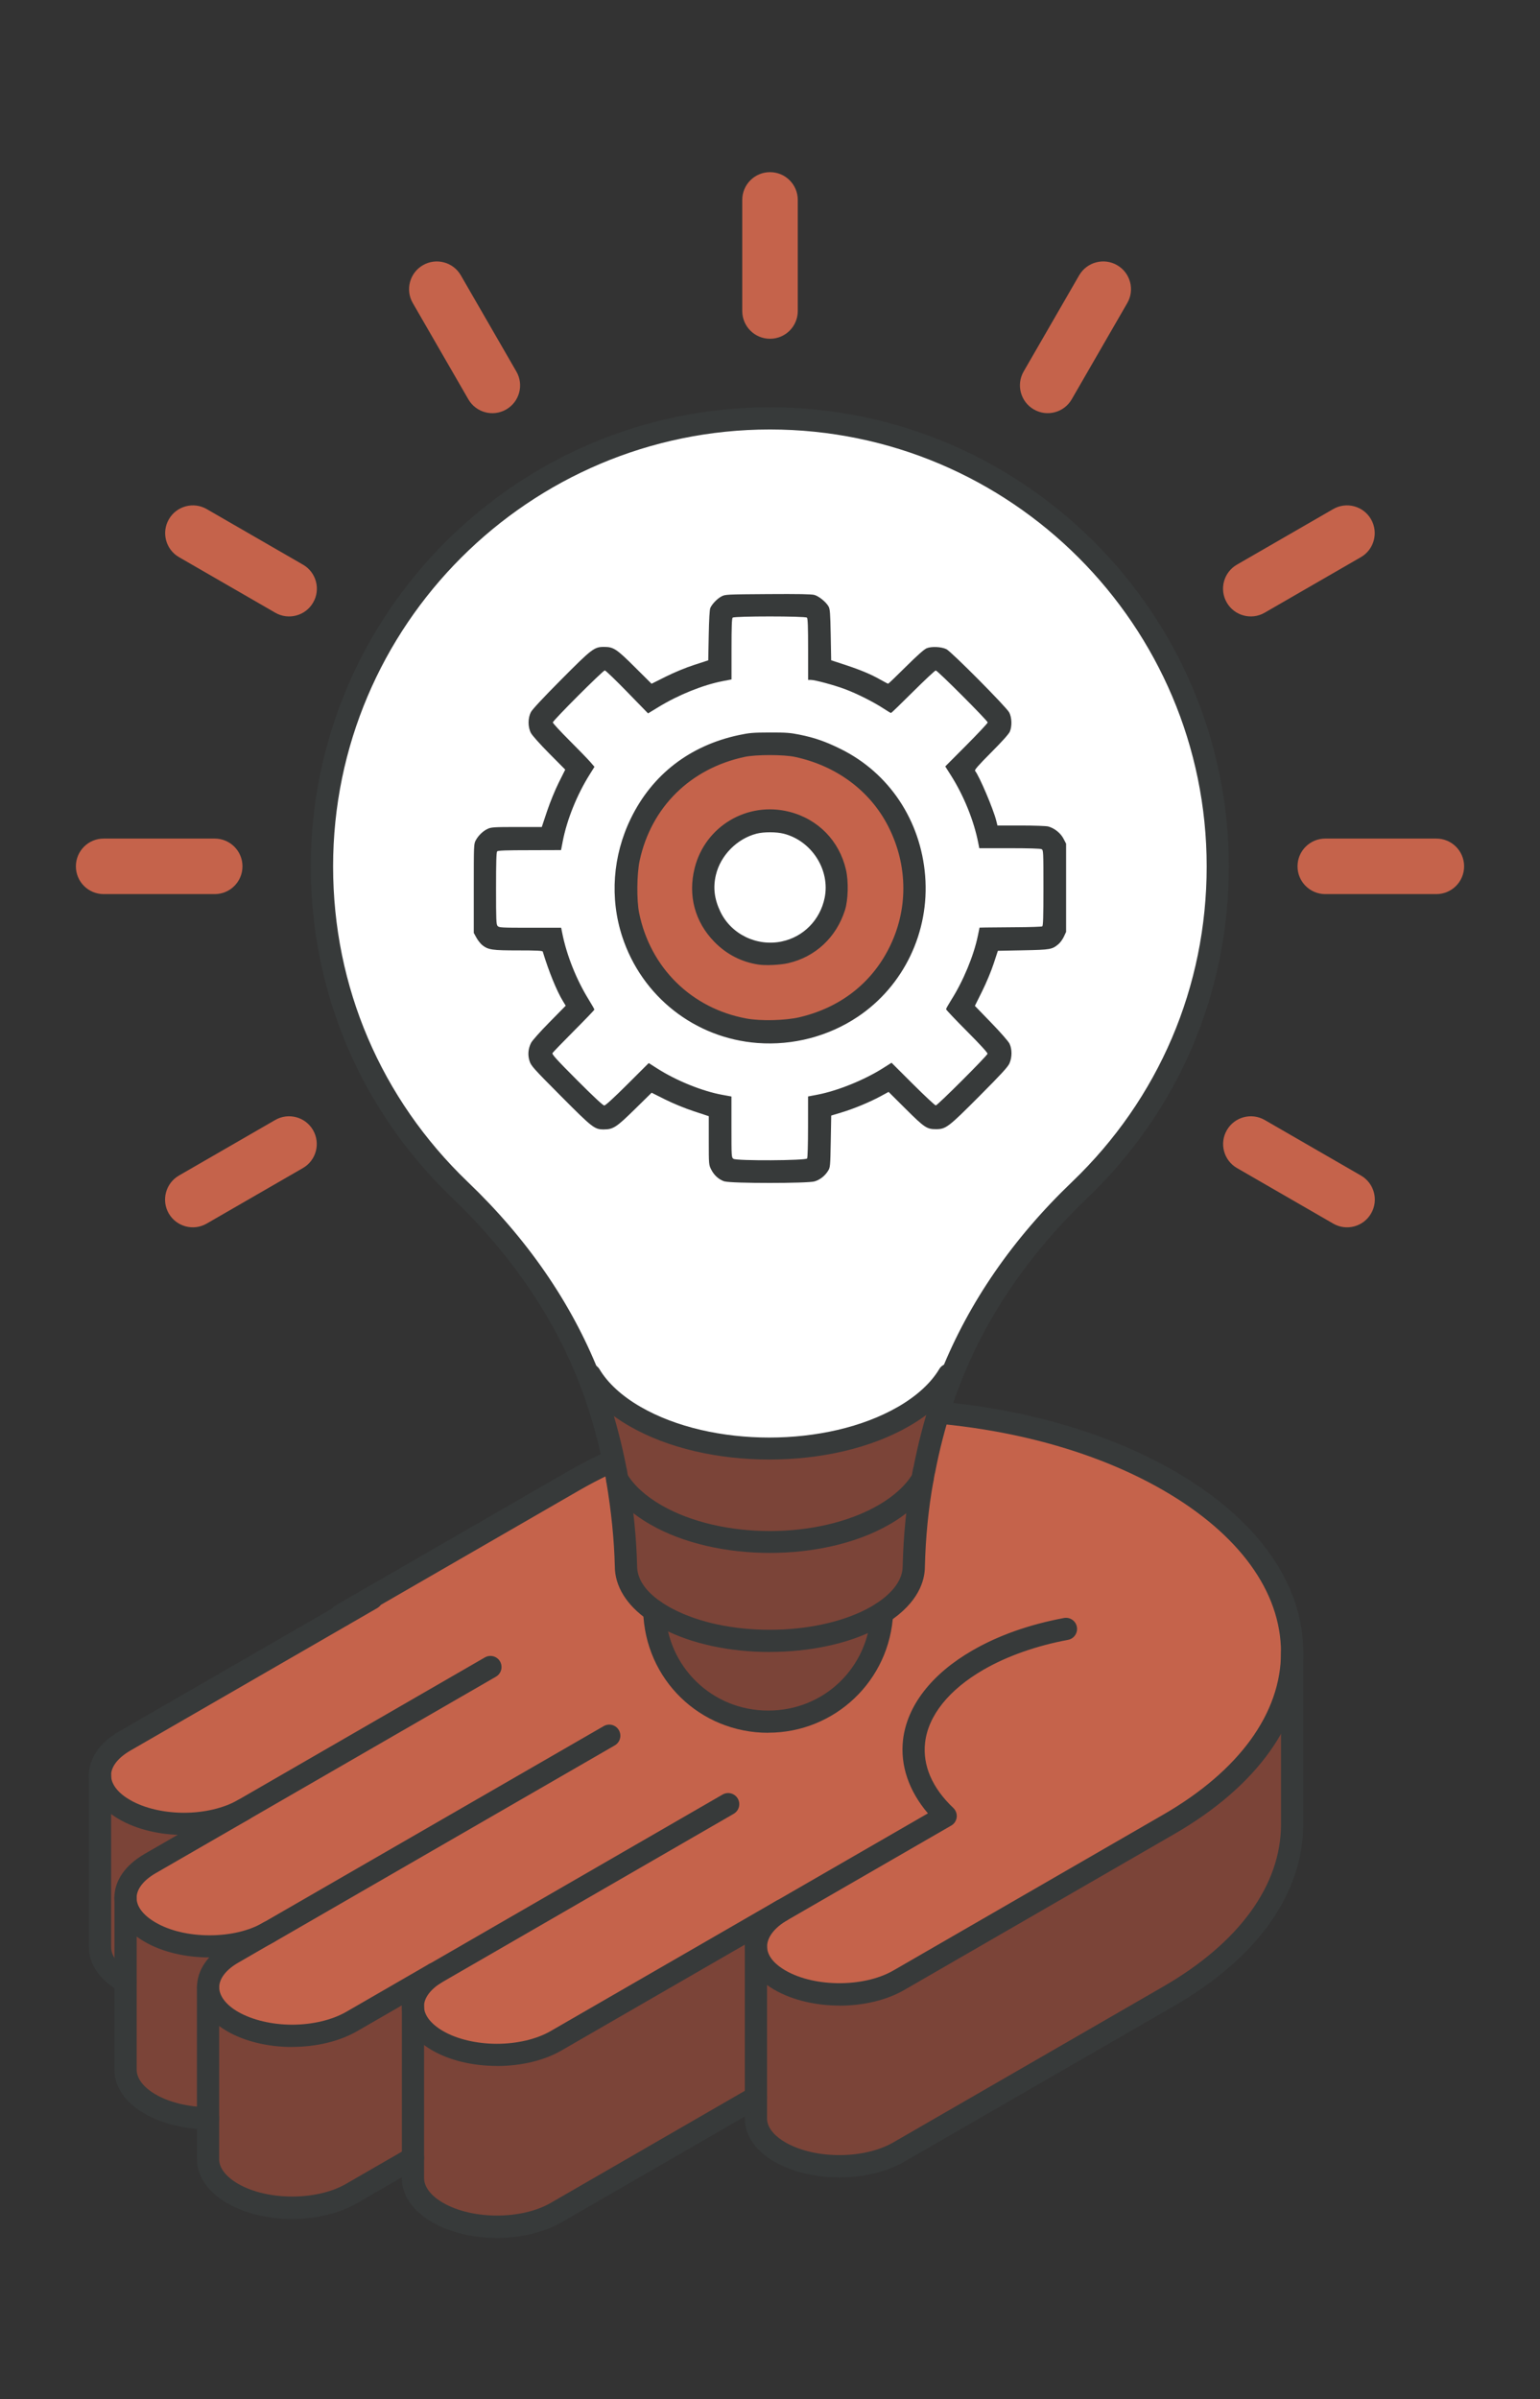
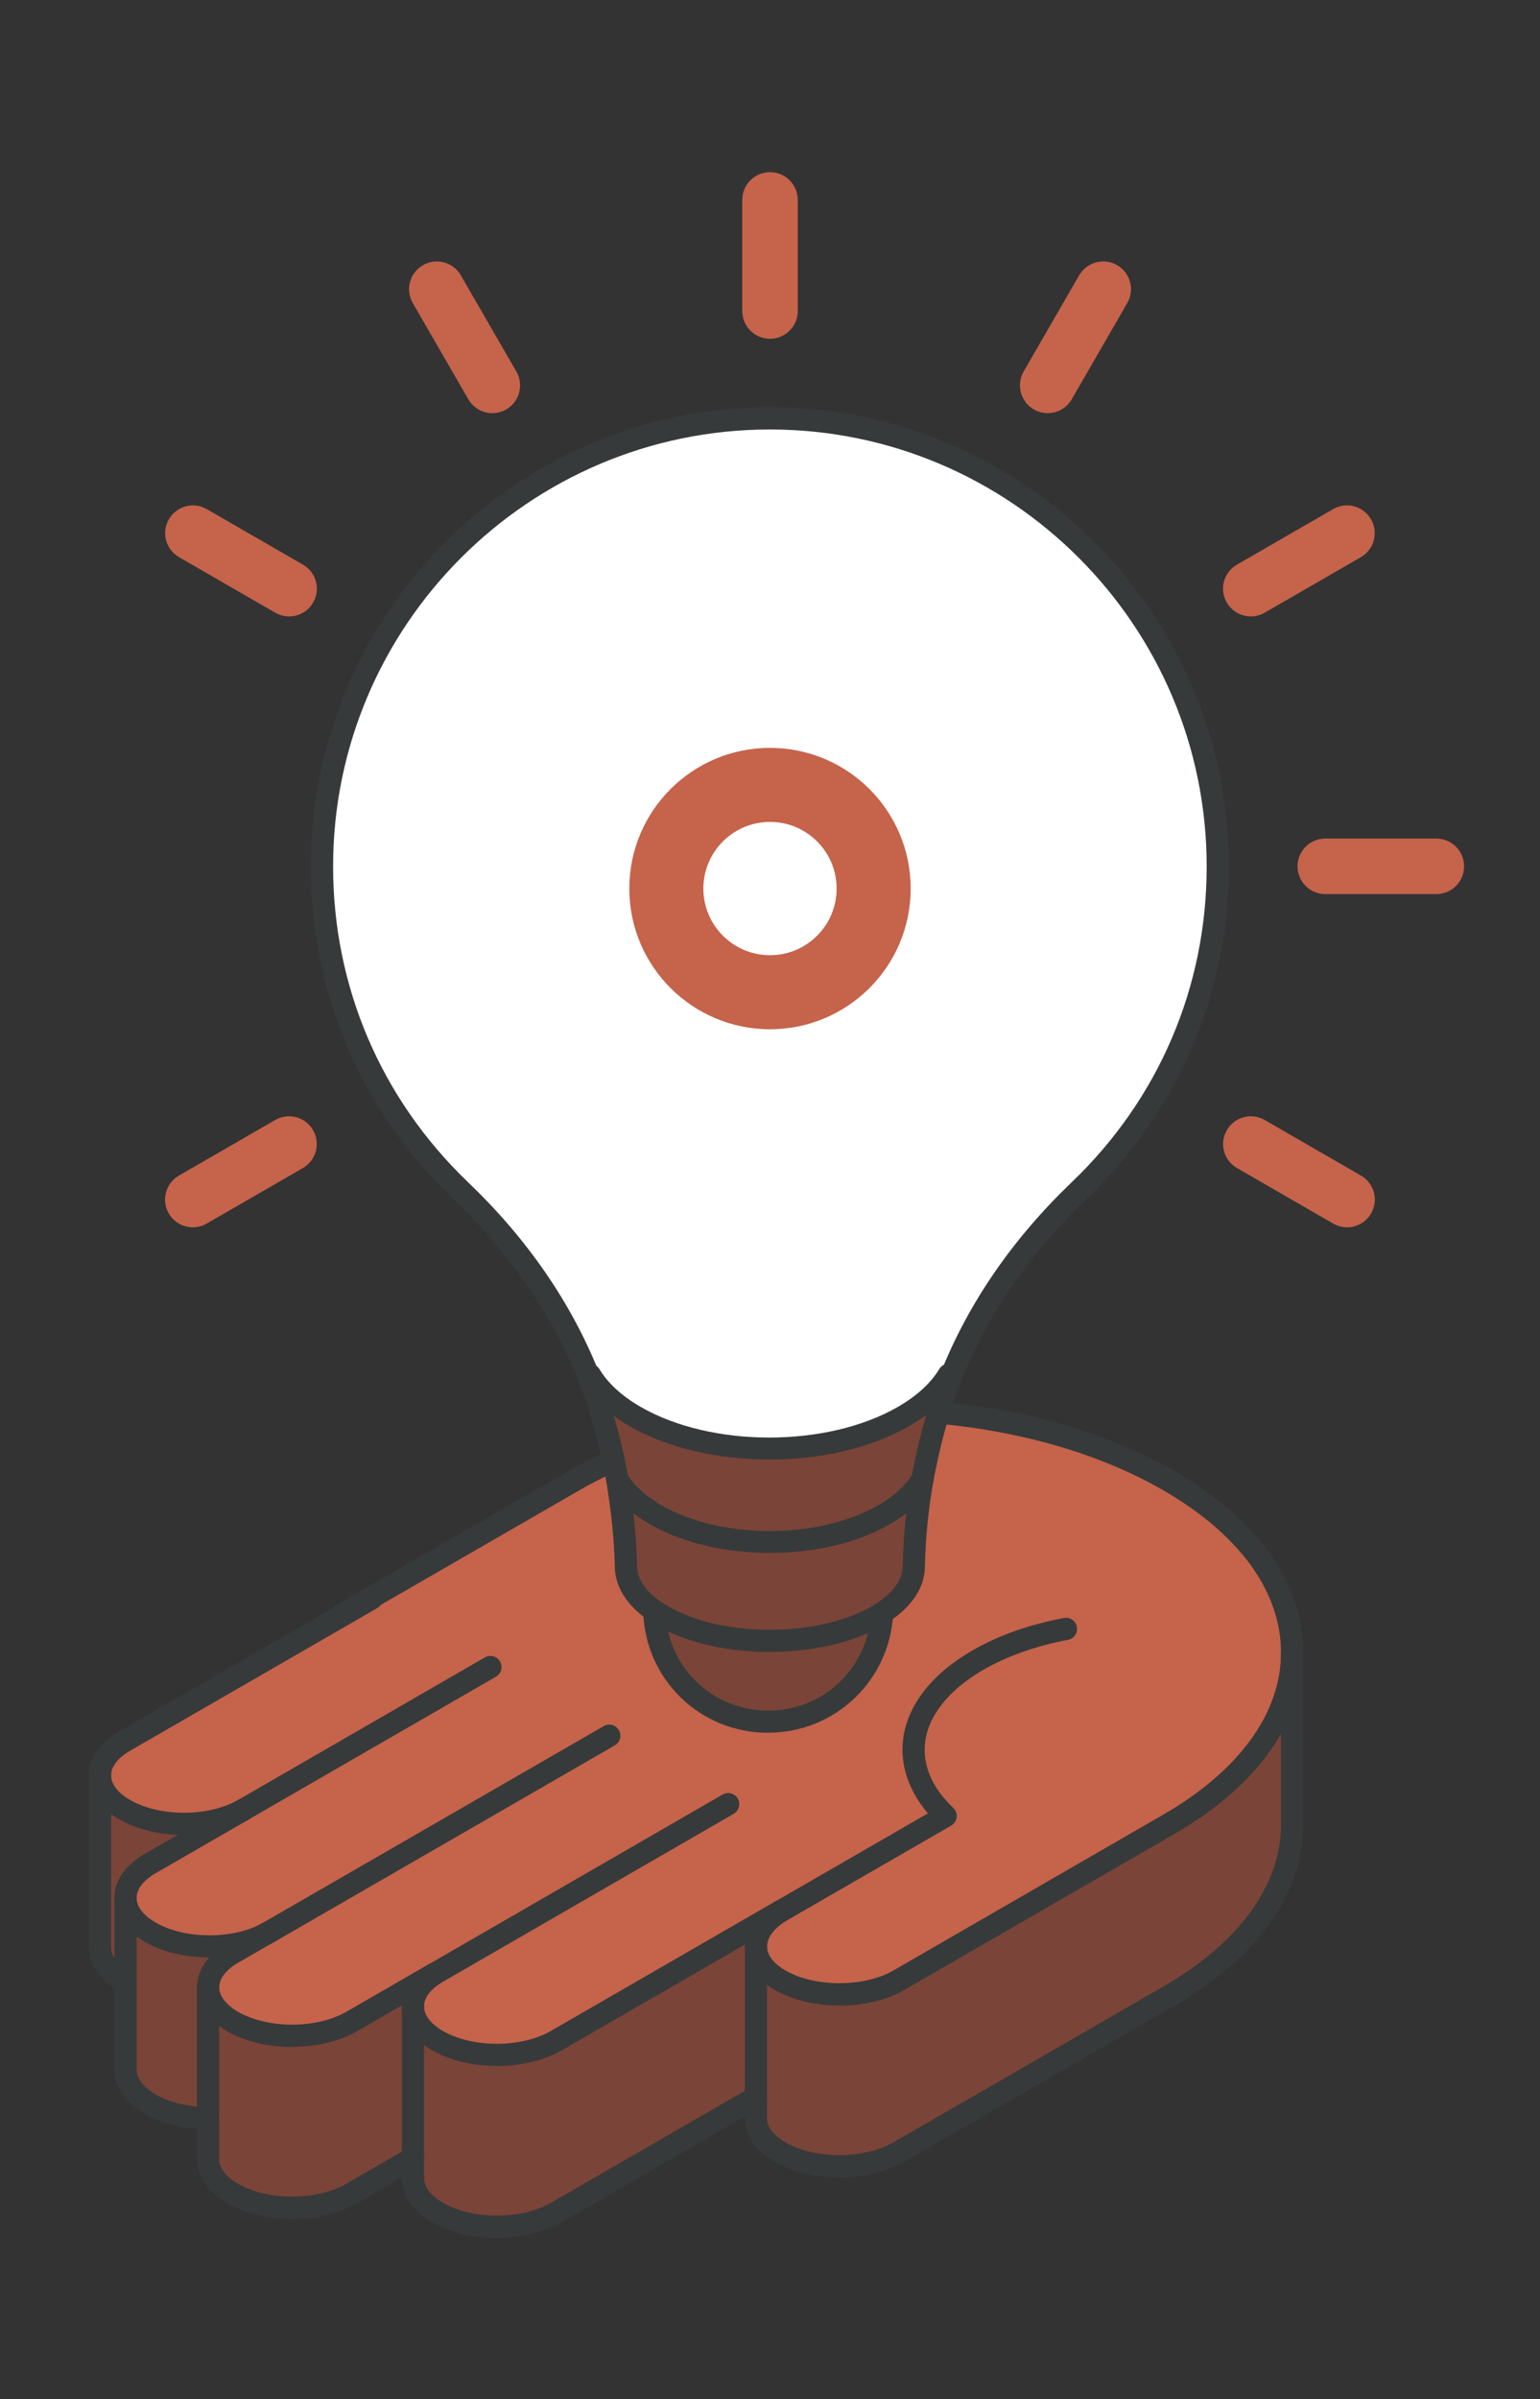
<svg xmlns="http://www.w3.org/2000/svg" width="208" height="324" viewBox="0 0 208 324" fill="none">
  <rect x="0" y="0" width="208" height="324" fill="#333333" stroke="none" />
  <g clip-path="url(#clip0_498_66494)">
    <path d="M174.51 223.16V246.37C174.51 254.77 168.96 263.17 157.86 269.58L121.39 290.63C116.78 293.29 109.19 293.19 104.82 290.32C102.98 289.11 102.1 287.61 102.1 286.09V262.88H102.11C102.11 264.38 102.99 265.89 104.82 267.1C109.19 269.98 116.78 270.08 121.39 267.42L157.86 246.36C168.95 239.95 174.51 231.55 174.51 223.16Z" fill="#7B4438" />
    <path d="M58.69 266.55L47.48 273.02C45.26 274.29 42.36 274.94 39.45 274.94C36.54 274.94 33.65 274.29 31.42 273.02C29.2 271.75 28.09 270.07 28.09 268.39C28.09 266.71 29.2 265.03 31.42 263.76L36.31 260.93C34.1 262.21 31.2 262.85 28.29 262.85C25.38 262.85 22.48 262.21 20.26 260.93C18.04 259.65 16.93 257.98 16.93 256.3C16.93 254.62 18.04 252.95 20.26 251.67L32.86 244.4C30.65 245.67 27.74 246.32 24.83 246.32C21.92 246.32 19.02 245.67 16.8 244.4C14.72 243.21 13.62 241.66 13.48 240.08C13.33 238.31 14.44 236.5 16.8 235.13L46.14 218.19L46.01 218.12L77.46 199.97C88.55 193.56 103.09 190.36 117.64 190.36C132.19 190.36 146.74 193.56 157.83 199.97C168.92 206.38 174.48 214.78 174.48 223.17C174.48 231.56 168.93 239.96 157.83 246.37L121.36 267.43C116.75 270.09 109.16 269.99 104.79 267.11C102.95 265.9 102.08 264.4 102.08 262.89C102.08 261.12 103.28 259.33 105.59 258.01L75.12 275.6C72.91 276.88 70 277.52 67.09 277.52C64.18 277.52 61.28 276.88 59.06 275.6C56.85 274.32 55.74 272.65 55.74 270.97C55.74 269.39 56.71 267.83 58.65 266.58L58.69 266.55Z" fill="#C5634B" />
    <path d="M102.1 262.88V283.23L75.15 298.79C70.71 301.36 63.53 301.36 59.1 298.79C56.89 297.52 55.78 295.84 55.78 294.16V270.95C55.78 272.63 56.89 274.3 59.1 275.58C61.31 276.86 64.22 277.5 67.13 277.5C70.04 277.5 72.94 276.86 75.16 275.58L105.63 257.99C103.32 259.32 102.12 261.1 102.12 262.87H102.11L102.1 262.88Z" fill="#7B4438" />
    <path d="M47.49 273.021L58.7 266.551C56.76 267.801 55.79 269.371 55.79 270.941V291.441L47.49 296.231C43.05 298.801 35.87 298.801 31.44 296.231C29.23 294.961 28.11 293.281 28.11 291.611V268.391C28.11 270.071 29.22 271.751 31.44 273.021C33.66 274.291 36.56 274.941 39.47 274.941C42.38 274.941 45.27 274.291 47.5 273.021H47.49Z" fill="#7B4438" />
    <path d="M36.33 260.93L31.44 263.76C29.22 265.03 28.11 266.71 28.11 268.39V286.06C25.28 286.04 22.45 285.39 20.29 284.15C18.06 282.86 16.95 281.18 16.96 279.48V256.29C16.96 257.97 18.07 259.64 20.29 260.92C22.5 262.2 25.4 262.84 28.32 262.84C31.24 262.84 34.12 262.2 36.34 260.92L36.33 260.93Z" fill="#7B4438" />
    <path d="M32.88 244.391L20.28 251.661C18.06 252.941 16.95 254.611 16.95 256.291V267.671L16.82 267.611C14.59 266.321 13.48 264.631 13.5 262.931V240.061C13.64 241.641 14.74 243.191 16.82 244.381C19.03 245.651 21.94 246.301 24.85 246.301C27.76 246.301 30.66 245.651 32.88 244.381V244.391Z" fill="#7B4438" />
    <path d="M67.129 279.001C63.829 279.001 60.709 278.251 58.349 276.881C55.729 275.361 54.279 273.251 54.279 270.951C54.279 268.801 55.559 266.791 57.879 265.301C58.579 264.851 59.499 265.051 59.949 265.751C60.399 266.451 60.199 267.371 59.499 267.821C58.069 268.751 57.269 269.861 57.269 270.951C57.269 272.141 58.179 273.321 59.839 274.291C61.719 275.381 64.369 276.011 67.109 276.011C69.849 276.011 72.499 275.381 74.379 274.291L104.849 256.701C105.569 256.291 106.479 256.531 106.899 257.251C107.309 257.971 107.069 258.881 106.349 259.301L75.879 276.891C73.519 278.261 70.409 279.011 67.099 279.011L67.129 279.001Z" fill="#373A3A" />
    <path d="M58.699 268.05C58.179 268.05 57.679 267.78 57.399 267.3C56.989 266.58 57.229 265.67 57.949 265.25L97.599 242.35C98.319 241.94 99.229 242.18 99.649 242.9C100.059 243.62 99.819 244.53 99.099 244.95L59.449 267.85C59.209 267.99 58.959 268.05 58.699 268.05Z" fill="#373A3A" />
    <path d="M39.459 276.441C36.189 276.441 33.069 275.691 30.689 274.321C28.059 272.811 26.609 270.701 26.609 268.381C26.609 266.061 28.059 263.951 30.689 262.441L35.579 259.621C36.299 259.211 37.219 259.451 37.629 260.171C38.039 260.891 37.799 261.801 37.079 262.221L32.189 265.051C30.549 265.991 29.609 267.201 29.609 268.381C29.609 269.561 30.549 270.781 32.179 271.711C34.089 272.801 36.739 273.431 39.459 273.431C42.179 273.431 44.829 272.801 46.739 271.711L57.939 265.241C58.659 264.831 59.569 265.071 59.989 265.791C60.399 266.511 60.159 267.421 59.439 267.841L48.229 274.311C45.839 275.681 42.719 276.431 39.449 276.431L39.459 276.441Z" fill="#373A3A" />
    <path d="M28.309 264.35C25.009 264.35 21.889 263.6 19.529 262.23C16.899 260.71 15.449 258.6 15.449 256.3C15.449 254 16.899 251.89 19.529 250.37L32.129 243.1C32.849 242.68 33.759 242.93 34.179 243.65C34.589 244.37 34.349 245.28 33.629 245.7L21.029 252.97C19.369 253.93 18.449 255.12 18.449 256.31C18.449 257.5 19.369 258.68 21.029 259.64C22.939 260.75 25.529 261.36 28.309 261.36C31.089 261.36 33.659 260.75 35.569 259.64L81.539 233.11C82.259 232.69 83.179 232.94 83.589 233.66C83.999 234.38 83.759 235.29 83.039 235.71L37.079 262.24C34.719 263.61 31.609 264.36 28.309 264.36V264.35Z" fill="#373A3A" />
    <path d="M24.86 247.811C21.58 247.811 18.46 247.061 16.09 245.691C13.65 244.291 12.21 242.341 12.02 240.201C11.81 237.771 13.3 235.441 16.08 233.831L49.45 214.571C50.17 214.161 51.09 214.401 51.5 215.121C51.91 215.841 51.67 216.751 50.95 217.171L17.58 236.431C15.84 237.441 14.9 238.721 15.01 239.951C15.11 241.081 16.02 242.201 17.58 243.091C19.48 244.191 22.14 244.811 24.86 244.811C27.58 244.811 30.24 244.181 32.14 243.091L65.49 223.831C66.21 223.421 67.13 223.661 67.54 224.381C67.95 225.101 67.71 226.011 66.99 226.431L33.63 245.691C31.25 247.061 28.14 247.811 24.85 247.811H24.86Z" fill="#373A3A" />
    <path d="M113.379 270.85C109.949 270.85 106.529 270.01 103.999 268.35C101.809 266.91 100.609 264.97 100.609 262.88C100.609 260.5 102.159 258.25 104.869 256.7L125.329 244.89C122.749 241.87 121.569 238.4 121.969 234.96C122.509 230.35 125.839 226.06 131.339 222.89C134.849 220.86 139.009 219.39 143.699 218.51C144.519 218.36 145.299 218.89 145.449 219.71C145.599 220.52 145.069 221.31 144.249 221.46C139.959 222.26 136.009 223.66 132.839 225.49C128.179 228.18 125.379 231.67 124.949 235.32C124.589 238.4 125.899 241.46 128.759 244.16C129.099 244.49 129.269 244.95 129.219 245.42C129.159 245.89 128.889 246.31 128.479 246.54L106.369 259.3C104.619 260.31 103.609 261.61 103.609 262.88C103.609 263.93 104.329 264.98 105.649 265.84C109.499 268.38 116.509 268.5 120.649 266.12L157.119 245.06C167.369 239.14 173.019 231.36 173.019 223.16C173.019 214.96 167.369 207.18 157.119 201.26C146.609 195.19 132.609 191.85 117.679 191.85C102.749 191.85 88.759 195.19 78.249 201.26L47.389 219.07C46.939 219.68 46.089 219.87 45.429 219.48L45.299 219.41C44.839 219.14 44.549 218.65 44.559 218.11C44.559 217.58 44.849 217.08 45.309 216.82L76.759 198.67C87.719 192.34 102.249 188.86 117.689 188.86C133.129 188.86 147.679 192.35 158.629 198.67C169.849 205.15 176.029 213.85 176.029 223.17C176.029 232.49 169.849 241.19 158.629 247.67L122.159 268.73C119.689 270.16 116.529 270.86 113.389 270.86L113.379 270.85Z" fill="#373A3A" />
    <path d="M113.37 294.06C109.94 294.06 106.53 293.22 104 291.57C101.81 290.12 100.6 288.18 100.6 286.09V262.87C100.6 262.04 101.27 261.37 102.1 261.37C102.93 261.37 103.6 262.04 103.6 262.87V286.09C103.6 287.14 104.33 288.19 105.65 289.06C109.5 291.59 116.51 291.72 120.65 289.33L157.12 268.28C167.37 262.36 173.02 254.58 173.02 246.37V223.16C173.02 222.33 173.69 221.66 174.52 221.66C175.35 221.66 176.02 222.33 176.02 223.16V246.37C176.02 255.7 169.84 264.4 158.62 270.88L122.15 291.93C119.68 293.36 116.52 294.06 113.37 294.06Z" fill="#373A3A" />
-     <path d="M67.129 302.23C63.969 302.23 60.809 301.52 58.349 300.09C55.729 298.58 54.279 296.47 54.279 294.16V270.95C54.279 270.12 54.949 269.45 55.779 269.45C56.609 269.45 57.279 270.12 57.279 270.95V294.16C57.279 295.34 58.219 296.56 59.849 297.49C63.799 299.78 70.459 299.78 74.399 297.49L101.349 281.93C102.069 281.52 102.979 281.76 103.399 282.48C103.809 283.2 103.569 284.11 102.849 284.53L75.899 300.09C73.439 301.51 70.279 302.23 67.119 302.23H67.129Z" fill="#373A3A" />
+     <path d="M67.129 302.23C63.969 302.23 60.809 301.52 58.349 300.09C55.729 298.58 54.279 296.47 54.279 294.16V270.95C56.609 269.45 57.279 270.12 57.279 270.95V294.16C57.279 295.34 58.219 296.56 59.849 297.49C63.799 299.78 70.459 299.78 74.399 297.49L101.349 281.93C102.069 281.52 102.979 281.76 103.399 282.48C103.809 283.2 103.569 284.11 102.849 284.53L75.899 300.09C73.439 301.51 70.279 302.23 67.119 302.23H67.129Z" fill="#373A3A" />
    <path d="M39.46 299.671C36.3 299.671 33.14 298.961 30.68 297.531C28.09 296.041 26.6 293.881 26.6 291.611V268.391C26.6 267.561 27.27 266.891 28.1 266.891C28.93 266.891 29.6 267.561 29.6 268.391V291.611C29.6 292.781 30.54 293.991 32.18 294.931C36.13 297.211 42.79 297.211 46.73 294.931L55.03 290.141C55.75 289.721 56.67 289.971 57.08 290.691C57.49 291.411 57.25 292.321 56.53 292.741L48.23 297.531C45.77 298.951 42.61 299.671 39.45 299.671H39.46Z" fill="#373A3A" />
    <path d="M28.099 287.561H28.089C24.899 287.541 21.859 286.791 19.539 285.451C16.889 283.921 15.439 281.791 15.459 279.481V256.301C15.459 255.471 16.129 254.801 16.959 254.801C17.789 254.801 18.459 255.471 18.459 256.301V279.491C18.459 280.701 19.369 281.891 21.039 282.861C22.889 283.931 25.469 284.551 28.119 284.571C28.949 284.571 29.619 285.251 29.609 286.081C29.609 286.911 28.929 287.571 28.109 287.571L28.099 287.561Z" fill="#373A3A" />
    <path d="M16.96 269.17C16.73 269.17 16.51 269.12 16.29 269.01L16.16 268.95C13.43 267.37 11.99 265.24 12.01 262.91V239.75C12.01 238.92 12.68 238.25 13.51 238.25C14.34 238.25 15.01 238.92 15.01 239.75V262.93C15 264.14 15.91 265.34 17.58 266.31L17.62 266.33C18.36 266.7 18.66 267.6 18.29 268.34C18.03 268.87 17.5 269.17 16.95 269.17H16.96Z" fill="#373A3A" />
    <path d="M164.471 117.01C164.471 134.18 157.321 149.69 145.831 160.7C138.381 167.82 132.271 176.27 128.501 185.8L128.151 185.66C126.931 187.72 124.881 189.66 122.021 191.31C112.011 197.08 95.791 197.08 85.781 191.31C82.931 189.67 80.901 187.74 79.671 185.68L79.441 185.77C75.661 176.25 69.561 167.81 62.111 160.69C50.631 149.68 43.461 134.17 43.461 117C43.481 83.59 70.571 56.51 103.981 56.5C137.391 56.51 164.471 83.59 164.471 117.01Z" fill="white" />
    <path d="M124.582 199.78C123.892 203.63 123.512 207.56 123.412 211.52C123.412 213.77 121.972 215.98 119.122 217.84C118.692 218.12 118.222 218.38 117.722 218.64C115.822 219.62 113.632 220.36 111.292 220.85C108.952 221.34 106.472 221.59 103.972 221.59C98.992 221.59 94.022 220.61 90.222 218.64C89.542 218.29 88.912 217.91 88.352 217.52C85.792 215.75 84.532 213.64 84.532 211.51C84.442 207.54 84.042 203.62 83.352 199.76C84.392 201.51 86.132 203.16 88.562 204.56C97.072 209.47 110.862 209.47 119.382 204.56C121.802 203.16 123.522 201.51 124.572 199.77L124.582 199.78Z" fill="#7B4438" />
    <path d="M117.731 218.65C118.231 218.39 118.701 218.13 119.131 217.85C118.741 226.01 112.011 232.51 103.761 232.51C95.511 232.51 88.601 225.84 88.381 217.53C88.941 217.92 89.571 218.29 90.251 218.65C94.041 220.62 99.021 221.6 104.001 221.6C106.491 221.6 108.981 221.35 111.321 220.86C113.661 220.37 115.851 219.63 117.751 218.65H117.731Z" fill="#7B4438" />
    <path d="M122.031 191.31C124.891 189.66 126.941 187.72 128.161 185.66L128.511 185.8C128.031 186.98 127.591 188.19 127.191 189.42C126.221 192.42 125.431 195.47 124.831 198.58H124.811L124.591 199.77C123.551 201.51 121.821 203.16 119.401 204.56C110.881 209.47 97.091 209.47 88.581 204.56C86.151 203.16 84.421 201.51 83.371 199.76C83.311 199.36 83.231 198.98 83.161 198.58H83.141C82.551 195.47 81.751 192.41 80.781 189.42C80.381 188.19 79.931 186.97 79.451 185.78L79.681 185.69C80.901 187.75 82.941 189.68 85.791 191.32C95.801 197.09 112.021 197.09 122.031 191.32V191.31Z" fill="#7B4438" />
    <path d="M103.98 223.1C98.54 223.1 93.421 221.99 89.54 219.98C88.82 219.6 88.141 219.2 87.51 218.77C84.63 216.78 83.04 214.21 83.04 211.52C82.951 207.92 82.57 204.14 81.88 200.02C81.831 199.71 81.77 199.4 81.721 199.1C81.691 199.03 81.671 198.95 81.66 198.87C81.091 195.88 80.311 192.86 79.35 189.89C78.99 188.78 78.57 187.62 78.061 186.34C74.481 177.39 68.77 169.13 61.09 161.79C48.761 149.97 41.98 134.07 41.98 117.02C41.98 82.83 69.79 55.01 103.98 55C138.16 55.01 165.97 82.83 165.97 117.01C165.97 134.08 159.19 149.98 146.87 161.78C139.22 169.09 133.5 177.36 129.89 186.36C129.41 187.56 128.98 188.74 128.61 189.88C127.65 192.85 126.87 195.88 126.3 198.86C126.28 198.94 126.26 199.02 126.24 199.09L126.07 200.03C125.4 203.7 125.02 207.57 124.92 211.54C124.92 213.48 124.06 216.41 119.95 219.09C119.51 219.38 119.01 219.66 118.42 219.97C116.44 221 114.15 221.79 111.61 222.32C109.16 222.83 106.6 223.09 103.99 223.09L103.98 223.1ZM84.57 198.07C84.6 198.15 84.621 198.23 84.641 198.32C84.71 198.72 84.781 199.12 84.85 199.52C85.57 203.79 85.96 207.7 86.05 211.48C86.05 213.21 87.15 214.86 89.221 216.29C89.74 216.65 90.311 216.99 90.93 217.31C94.391 219.11 99.02 220.1 103.98 220.1C106.39 220.1 108.74 219.86 110.99 219.39C113.27 218.91 115.3 218.21 117.04 217.31C117.54 217.05 117.96 216.81 118.31 216.58C119.96 215.51 121.92 213.75 121.92 211.51C122.02 207.35 122.42 203.32 123.11 199.5L123.33 198.31C123.35 198.22 123.37 198.14 123.4 198.06C123.99 195.03 124.78 191.97 125.76 188.96C126.15 187.76 126.6 186.5 127.11 185.24C130.88 175.84 136.84 167.22 144.8 159.61C156.52 148.38 162.98 133.25 162.98 117.01C162.98 84.48 136.52 58.01 103.99 58C71.46 58.01 44.99 84.48 44.99 117.01C44.99 133.24 51.45 148.37 63.181 159.62C71.171 167.26 77.121 175.88 80.861 185.23C81.4 186.57 81.841 187.79 82.221 188.97C83.191 191.98 83.99 195.04 84.581 198.07H84.57Z" fill="#373A3A" />
    <path d="M103.981 209.72C98.131 209.72 92.281 208.44 87.821 205.87C85.231 204.38 83.291 202.58 82.071 200.54C81.651 199.83 81.881 198.91 82.591 198.48C83.301 198.06 84.221 198.29 84.651 199C85.591 200.58 87.201 202.05 89.321 203.27C97.401 207.93 110.551 207.93 118.641 203.27C120.741 202.06 122.341 200.59 123.291 199.01C123.361 198.9 123.441 198.8 123.531 198.71C124.121 198.13 125.081 198.13 125.661 198.72C126.181 199.26 126.231 200.08 125.801 200.66C124.571 202.66 122.671 204.41 120.141 205.87C115.681 208.44 109.831 209.72 103.981 209.72Z" fill="#373A3A" />
    <path d="M103.91 197.11C97.08 197.11 90.24 195.61 85.04 192.61C82.03 190.88 79.79 188.81 78.39 186.45C77.97 185.74 78.2 184.82 78.91 184.39C79.62 183.97 80.54 184.2 80.97 184.91C82.09 186.79 84.01 188.55 86.53 190C96.11 195.52 111.69 195.52 121.27 190C123.81 188.54 125.74 186.77 126.86 184.89C127.28 184.18 128.2 183.94 128.92 184.37C129.63 184.79 129.87 185.71 129.44 186.43C128.04 188.79 125.8 190.87 122.77 192.61C117.57 195.61 110.74 197.11 103.9 197.11H103.91Z" fill="#373A3A" />
    <path d="M103.751 234.01C94.531 234.01 87.111 226.79 86.871 217.57C86.851 216.74 87.501 216.05 88.331 216.03C88.341 216.03 88.361 216.03 88.371 216.03C89.181 216.03 89.851 216.68 89.871 217.49C90.071 225.07 96.171 231.01 103.751 231.01C111.331 231.01 117.271 225.2 117.631 217.77C117.671 216.94 118.371 216.3 119.201 216.34C120.031 216.38 120.671 217.08 120.631 217.91C120.201 226.93 112.791 234 103.761 234L103.751 234.01Z" fill="#373A3A" />
    <g clip-path="url(#clip1_498_66494)">
      <circle cx="104" cy="120" r="19" fill="#C5634B" />
      <circle cx="104" cy="120" r="9" fill="white" />
-       <path d="M97.903 159.567C97.118 159.323 96.459 158.742 96.062 157.951C95.731 157.289 95.731 157.279 95.731 154.014V150.739L93.687 150.064C92.468 149.661 90.912 149.02 89.828 148.479L88.012 147.57L85.772 149.77C83.275 152.223 82.837 152.514 81.609 152.526C80.299 152.539 80.09 152.376 75.725 147.989C72.062 144.308 71.734 143.942 71.528 143.308C71.259 142.479 71.328 141.636 71.728 140.842C71.887 140.526 72.95 139.333 74.209 138.055L76.409 135.82L76.021 135.183C75.181 133.798 74.125 131.205 73.306 128.511C73.268 128.389 72.5 128.351 70.018 128.351C66.506 128.351 65.975 128.276 65.175 127.667C64.934 127.483 64.568 127.029 64.362 126.661L63.99 125.989V119.986C63.99 114.076 63.993 113.976 64.265 113.473C64.621 112.814 65.262 112.204 65.906 111.917C66.356 111.714 66.815 111.686 69.796 111.686H73.175L73.884 109.564C74.287 108.357 74.971 106.686 75.468 105.689L76.343 103.936L74.171 101.745C72.9 100.461 71.878 99.317 71.703 98.979C71.287 98.179 71.29 96.967 71.706 96.17C71.897 95.804 73.375 94.217 75.784 91.795C79.981 87.573 80.262 87.358 81.606 87.364C82.871 87.367 83.275 87.636 85.765 90.114L88.003 92.339L89.915 91.382C91.081 90.801 92.578 90.182 93.743 89.801L95.659 89.176L95.725 85.807C95.765 83.645 95.843 82.32 95.94 82.104C96.178 81.57 96.865 80.854 97.437 80.551C97.95 80.276 98.075 80.27 103.706 80.232C107.84 80.204 109.606 80.236 109.996 80.345C110.612 80.517 111.587 81.314 111.915 81.914C112.103 82.254 112.143 82.823 112.2 85.742L112.262 89.17L114.112 89.776C116.231 90.473 117.634 91.061 118.956 91.811C119.465 92.098 119.915 92.336 119.959 92.336C120.003 92.336 121.075 91.307 122.343 90.048C123.871 88.532 124.818 87.689 125.156 87.548C125.806 87.276 127.134 87.336 127.825 87.67C128.484 87.989 135.909 95.464 136.306 96.211C136.665 96.886 136.706 98.054 136.4 98.792C136.265 99.117 135.387 100.098 133.878 101.614C132.106 103.395 131.597 103.979 131.7 104.104C132.268 104.798 134.162 109.254 134.553 110.814L134.722 111.486H137.922C139.706 111.486 141.331 111.545 141.59 111.617C142.425 111.848 143.25 112.511 143.637 113.254L143.993 113.939V125.851L143.693 126.495C143.528 126.848 143.206 127.295 142.978 127.489C142.1 128.226 141.915 128.261 138.206 128.336L134.778 128.404L134.203 130.154C133.878 131.145 133.203 132.761 132.65 133.873L131.672 135.842L133.878 138.12C135.172 139.458 136.193 140.626 136.35 140.948C136.709 141.689 136.706 142.789 136.34 143.611C136.128 144.092 135.228 145.07 132.275 148.036C128.068 152.258 127.756 152.495 126.406 152.495C125.184 152.495 124.859 152.279 122.337 149.767L120.019 147.461L118.953 148.039C117.459 148.848 115.356 149.72 113.687 150.226L112.269 150.654L112.206 154.145C112.144 157.504 112.131 157.654 111.85 158.108C111.412 158.814 110.756 159.326 110.012 159.548C109.084 159.823 98.791 159.826 97.903 159.548L97.903 159.567ZM109.015 156.442C109.084 156.333 109.137 154.517 109.137 152.164L109.14 148.076L110.384 147.839C113.112 147.32 116.731 145.858 119.277 144.245L120.415 143.523L123.305 146.405C124.896 147.989 126.284 149.286 126.393 149.286C126.624 149.286 133.315 142.604 133.38 142.308C133.408 142.18 132.374 141.048 130.602 139.27C129.049 137.714 127.78 136.373 127.78 136.292C127.78 136.211 128.102 135.642 128.493 135.02C130.099 132.486 131.521 129.058 132.071 126.392L132.302 125.274L133.137 125.255C133.596 125.245 135.468 125.227 137.293 125.217C139.118 125.208 140.683 125.155 140.771 125.102C140.893 125.027 140.93 123.845 140.93 119.908C140.93 115.002 140.921 114.808 140.683 114.68C140.527 114.595 138.924 114.549 136.352 114.549H132.268L132.124 113.814C131.54 110.83 130.174 107.452 128.44 104.718L127.671 103.505L130.537 100.627C132.112 99.043 133.402 97.668 133.402 97.567C133.402 97.327 126.63 90.546 126.389 90.546C126.286 90.546 124.905 91.839 123.318 93.417C121.733 94.999 120.396 96.289 120.346 96.289C120.296 96.289 119.827 96.008 119.299 95.661C117.955 94.783 115.752 93.677 114.146 93.074C112.683 92.524 110.071 91.82 109.496 91.817H109.146V87.692C109.146 84.655 109.105 83.527 108.993 83.414C108.774 83.195 99.177 83.195 98.955 83.414C98.843 83.527 98.802 84.649 98.802 87.661V91.755L97.621 91.983C94.955 92.499 91.643 93.833 88.933 95.486L87.53 96.342L84.705 93.439C83.152 91.842 81.796 90.539 81.69 90.539C81.437 90.542 74.665 97.314 74.668 97.564C74.668 97.671 75.674 98.761 76.905 99.993C78.136 101.221 79.402 102.527 79.718 102.893L80.293 103.558L79.646 104.59C77.924 107.333 76.568 110.705 76.005 113.624L75.777 114.805L71.54 114.818C68.418 114.818 67.265 114.859 67.152 114.971C67.04 115.084 66.999 116.371 66.999 119.974C66.999 124.306 67.021 124.849 67.212 125.056C67.409 125.271 67.715 125.29 71.609 125.29H75.793L75.94 126.024C76.534 129.002 77.846 132.296 79.515 134.996C79.937 135.678 80.28 136.284 80.28 136.343C80.28 136.403 79.034 137.703 77.508 139.231C75.984 140.759 74.687 142.106 74.621 142.218C74.527 142.384 75.187 143.112 77.93 145.862C80.152 148.09 81.446 149.296 81.615 149.296C81.781 149.296 82.902 148.268 84.746 146.431L87.621 143.565L88.834 144.337C91.38 145.956 94.89 147.371 97.54 147.852L98.793 148.081V152.193C98.793 156.262 98.797 156.309 99.069 156.499C99.478 156.787 108.828 156.74 109.012 156.449L109.015 156.442ZM102.309 140.855C93.862 140.214 86.693 134.583 84.047 126.504C82.337 121.288 82.753 115.563 85.203 110.532C88.094 104.598 93.181 100.676 99.806 99.269C101.234 98.966 101.703 98.929 103.969 98.922C106.138 98.916 106.741 98.96 107.969 99.21C110.019 99.622 111.491 100.135 113.547 101.151C120.088 104.382 124.356 110.795 124.956 118.279C125.563 125.847 122.069 133.151 115.853 137.313C111.9 139.96 107.097 141.216 102.309 140.854L102.309 140.855ZM107.991 137.373C113.394 136.101 117.591 132.886 120.022 128.145C122.694 122.942 122.672 116.889 119.969 111.595C117.519 106.795 112.963 103.411 107.353 102.216C105.825 101.891 102.112 101.891 100.584 102.216C93.247 103.779 87.95 109.007 86.394 116.229C86.012 117.997 85.975 121.566 86.319 123.269C87.822 130.697 93.409 136.194 100.84 137.553C102.765 137.906 106.087 137.822 107.99 137.375L107.991 137.373ZM102.437 130.264C100.15 129.917 98.138 128.883 96.5 127.211C93.844 124.501 92.891 120.926 93.831 117.204C95.256 111.567 100.947 108.195 106.613 109.632C110.494 110.617 113.357 113.545 114.259 117.454C114.625 119.039 114.562 121.539 114.122 122.923C112.95 126.595 110.131 129.229 106.459 130.073C105.39 130.32 103.415 130.414 102.437 130.264L102.437 130.264ZM105.612 127.139C108.522 126.523 110.766 124.236 111.378 121.264C112.153 117.505 109.653 113.567 105.866 112.592C104.869 112.336 103.156 112.333 102.181 112.586C99.525 113.276 97.316 115.526 96.691 118.167C96.29 119.858 96.481 121.411 97.294 123.117C98.756 126.176 102.228 127.858 105.61 127.142L105.612 127.139Z" fill="#373A3A" />
    </g>
-     <path fill-rule="evenodd" clip-rule="evenodd" d="M14 120.748H29C31.072 120.748 32.75 119.07 32.75 116.998C32.75 114.926 31.072 113.248 29 113.248H14C11.928 113.248 10.25 114.926 10.25 116.998C10.25 119.07 11.928 120.748 14 120.748Z" fill="#C5634B" />
    <path fill-rule="evenodd" clip-rule="evenodd" d="M24.18 75.244L37.174 82.744C38.965 83.785 41.261 83.166 42.293 81.375C43.333 79.585 42.715 77.288 40.924 76.257L27.93 68.757C26.14 67.716 23.843 68.335 22.811 70.125C21.771 71.916 22.389 74.213 24.18 75.244Z" fill="#C5634B" />
    <path fill-rule="evenodd" clip-rule="evenodd" d="M55.756 40.932L63.256 53.926C64.287 55.717 66.584 56.335 68.374 55.295C70.165 54.263 70.784 51.966 69.743 50.176L62.243 37.182C61.212 35.391 58.915 34.773 57.124 35.813C55.334 36.844 54.715 39.141 55.756 40.932Z" fill="#C5634B" />
    <path fill-rule="evenodd" clip-rule="evenodd" d="M100.252 27V42C100.252 44.072 101.93 45.75 104.002 45.75C106.074 45.75 107.752 44.072 107.752 42V27C107.752 24.928 106.074 23.25 104.002 23.25C101.93 23.25 100.252 24.928 100.252 27Z" fill="#C5634B" />
    <path fill-rule="evenodd" clip-rule="evenodd" d="M145.756 37.18L138.256 50.174C137.225 51.965 137.843 54.261 139.634 55.293C141.425 56.333 143.722 55.715 144.753 53.924L152.253 40.93C153.293 39.139 152.675 36.843 150.884 35.811C149.093 34.771 146.797 35.389 145.756 37.18Z" fill="#C5634B" />
    <path fill-rule="evenodd" clip-rule="evenodd" d="M180.058 68.756L167.064 76.256C165.273 77.287 164.654 79.584 165.695 81.374C166.726 83.165 169.023 83.784 170.814 82.743L183.808 75.243C185.598 74.212 186.208 71.915 185.176 70.124C184.145 68.334 181.848 67.715 180.058 68.756Z" fill="#C5634B" />
    <path fill-rule="evenodd" clip-rule="evenodd" d="M179 120.748H194C196.072 120.748 197.75 119.07 197.75 116.998C197.75 114.926 196.072 113.248 194 113.248H179C176.928 113.248 175.25 114.926 175.25 116.998C175.25 119.07 176.928 120.748 179 120.748Z" fill="#C5634B" />
    <path fill-rule="evenodd" clip-rule="evenodd" d="M167.074 157.744L180.067 165.244C181.858 166.285 184.155 165.666 185.186 163.875C186.227 162.085 185.608 159.788 183.817 158.757L170.824 151.257C169.033 150.216 166.736 150.835 165.705 152.625C164.664 154.416 165.283 156.713 167.074 157.744Z" fill="#C5634B" />
    <path fill-rule="evenodd" clip-rule="evenodd" d="M37.164 151.256L24.17 158.756C22.38 159.787 21.761 162.084 22.792 163.874C23.833 165.665 26.13 166.284 27.92 165.243L40.914 157.743C42.705 156.712 43.314 154.415 42.283 152.624C41.252 150.834 38.955 150.215 37.164 151.256Z" fill="#C5634B" />
  </g>
  <defs>
    <clipPath id="clip0_498_66494">
      <rect width="208" height="324" rx="8" fill="white" />
    </clipPath>
    <clipPath id="clip1_498_66494">
      <rect width="80" height="80" fill="white" transform="translate(64 80)" />
    </clipPath>
  </defs>
</svg>